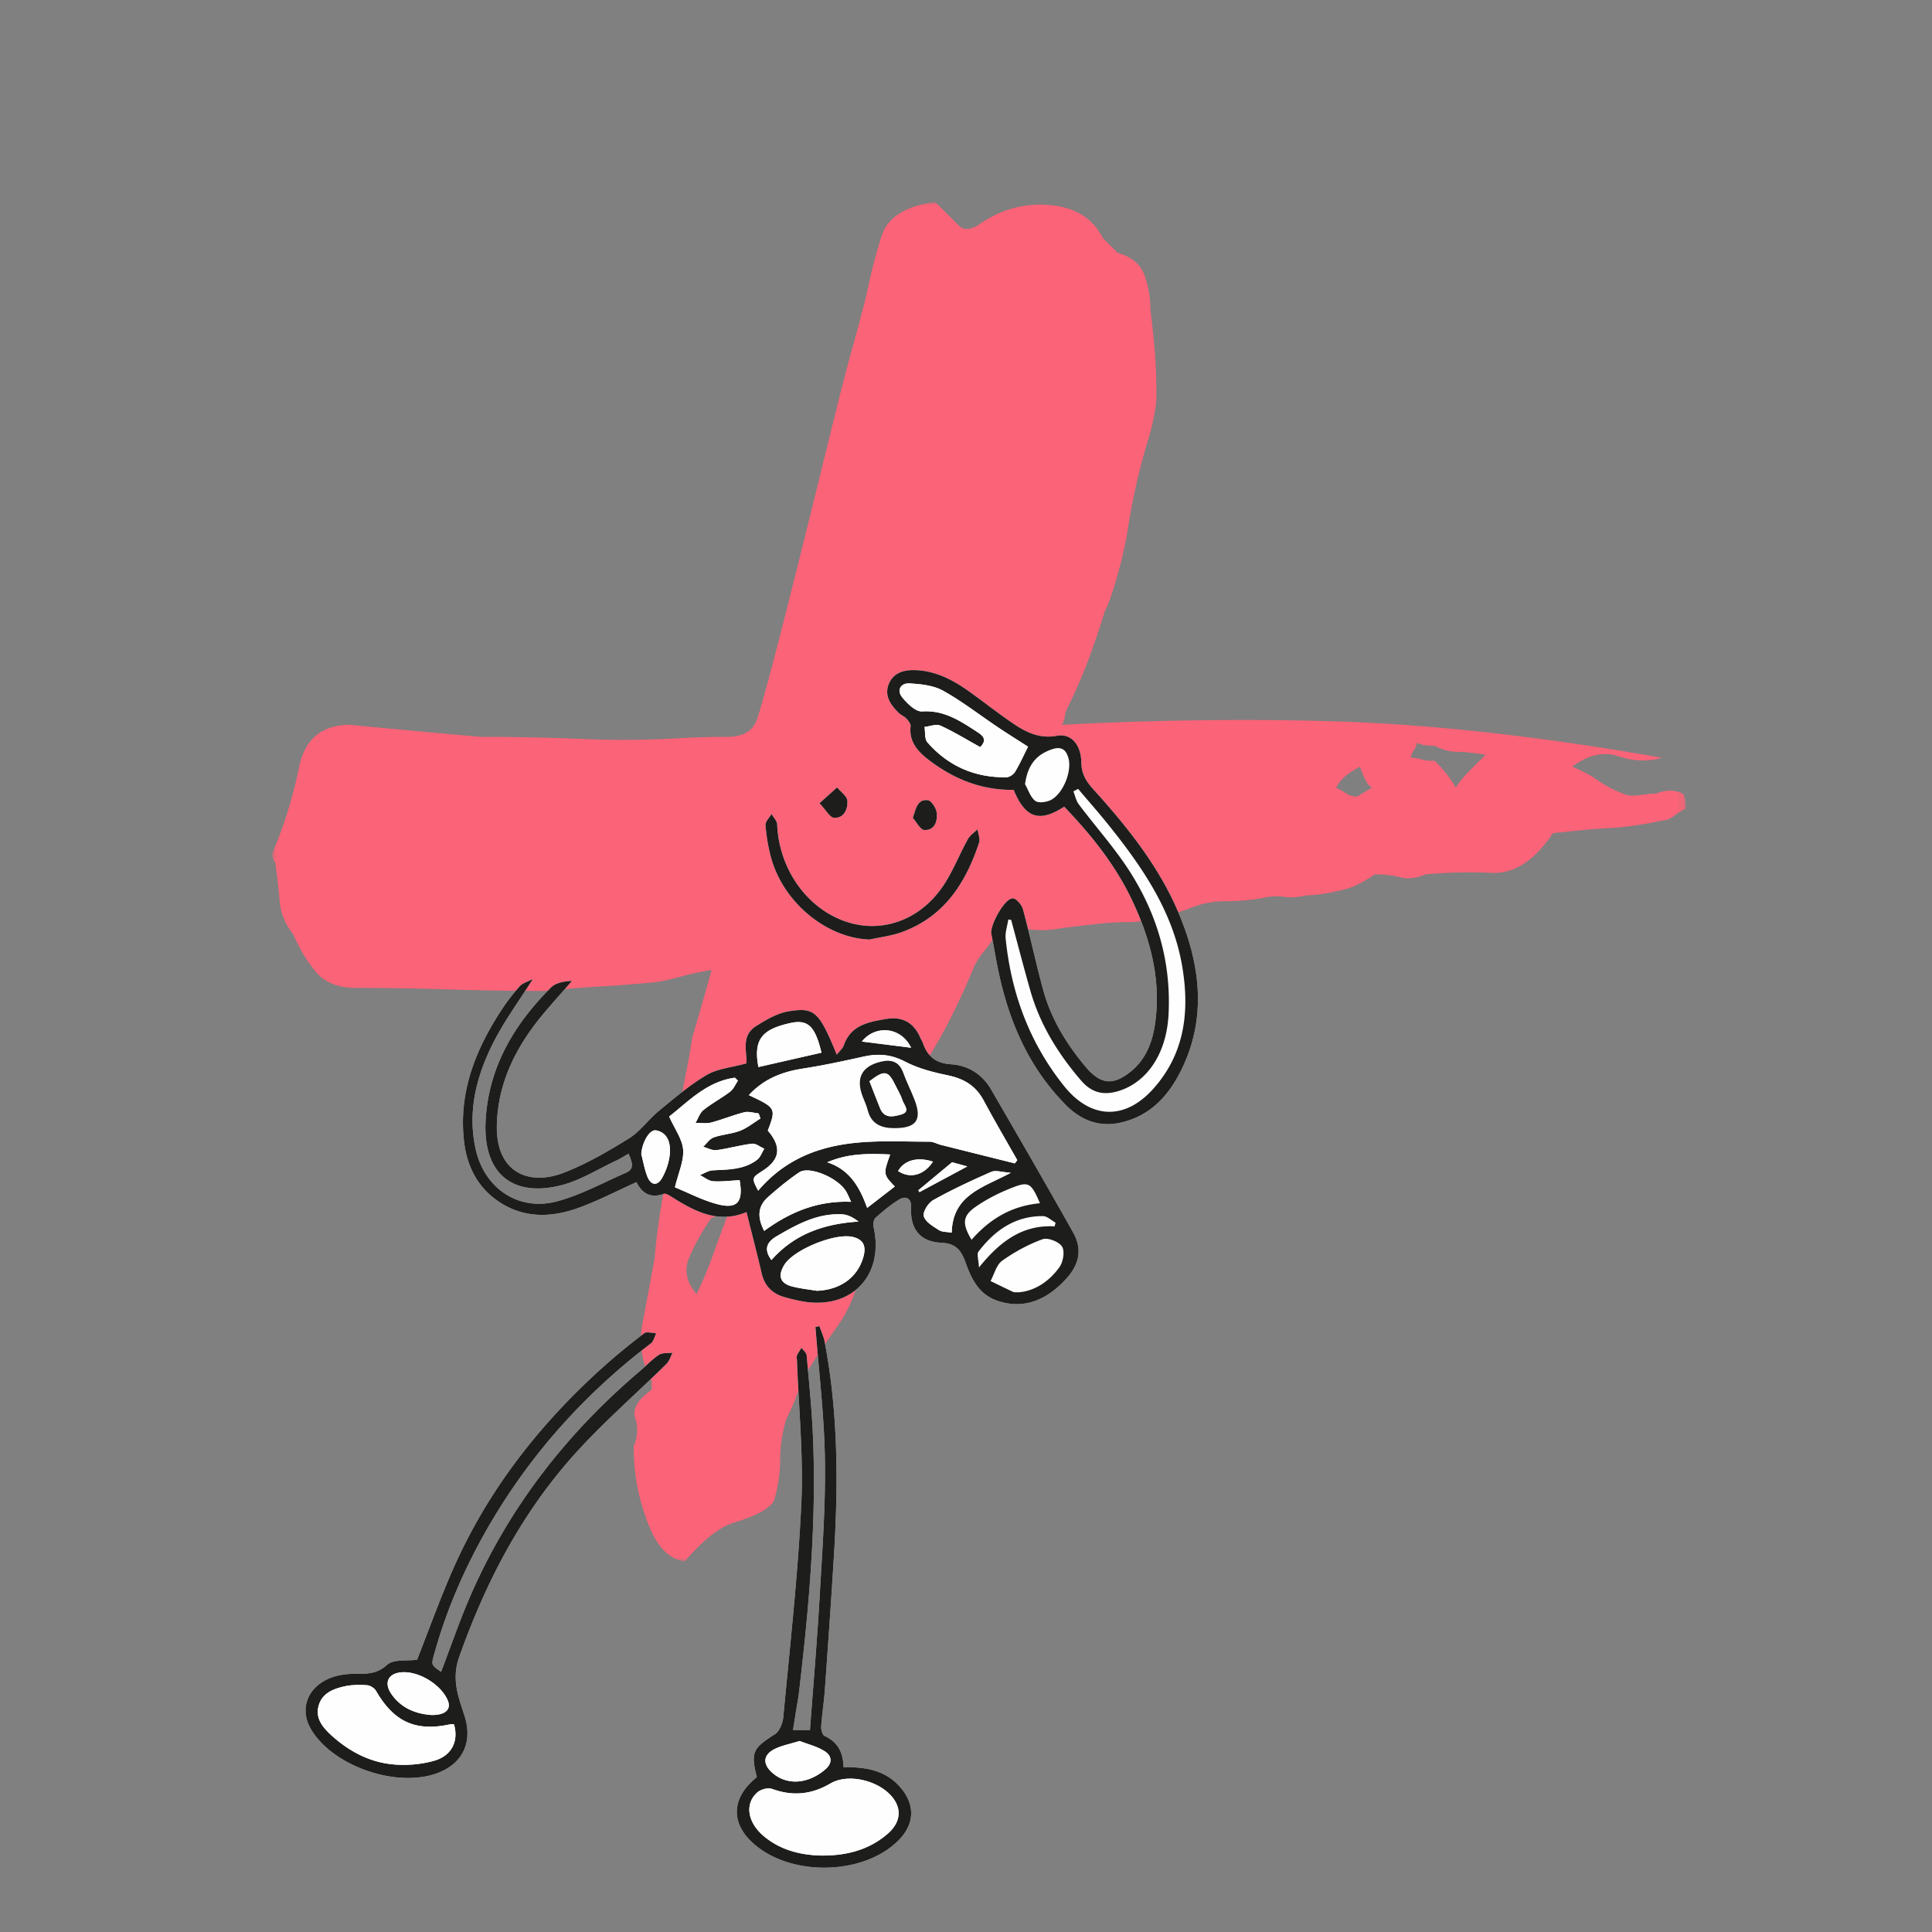
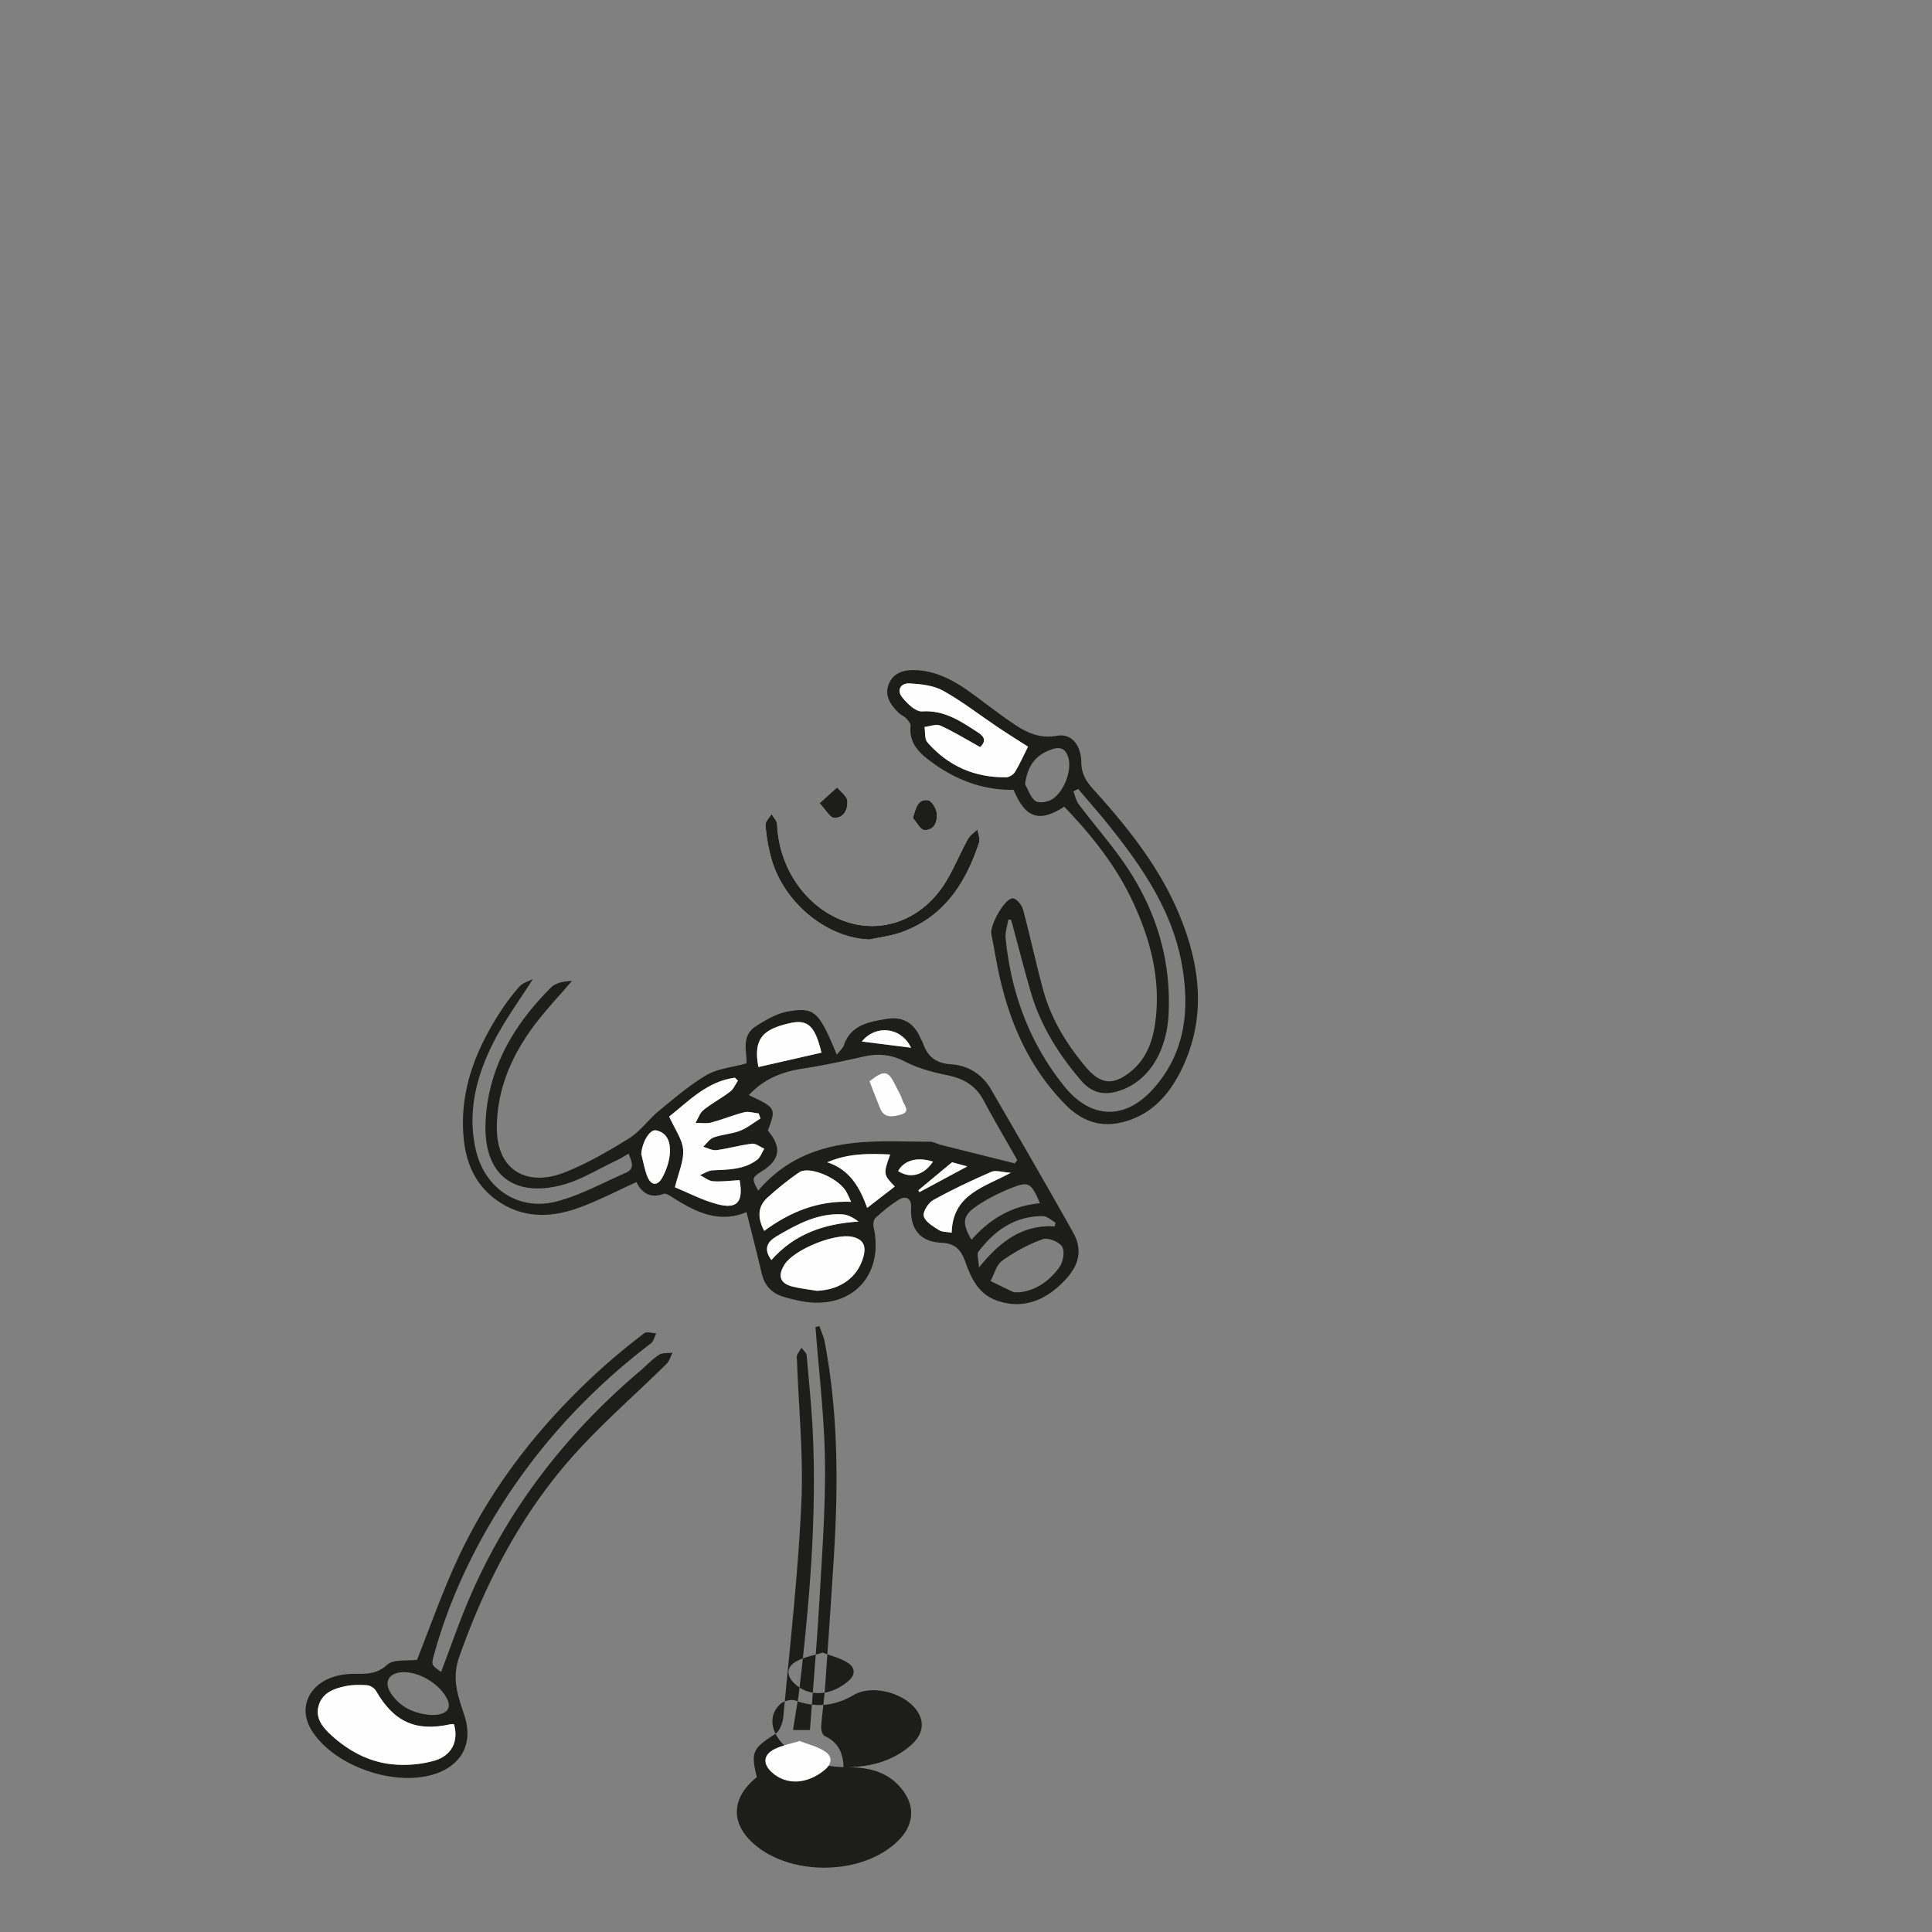
<svg xmlns="http://www.w3.org/2000/svg" xmlns:xlink="http://www.w3.org/1999/xlink" width="280" height="280" viewBox="0 0 280 280">
  <rect x="0" y="0" width="280" height="280" fill="#808080" stroke="none" />
  <defs>
-     <path id="eaeg8kl6aa" d="M0 0h204.866v197.023H0z" />
-   </defs>
+     </defs>
  <g fill="none" fill-rule="evenodd">
    <path d="M0 0h280v280H0z" />
    <g transform="translate(39.455 29.273)">
      <mask id="pqlhptyf0b" fill="#fff">
        <use xlink:href="#eaeg8kl6aa" />
      </mask>
      <path d="M204.43 85.747c-1.154-.57-2.456-.57-3.9 0-.576 0-1.37.074-2.375.216-1.02.155-1.813.073-2.39-.216-1.45-.57-2.671-1.228-3.678-1.953-1.02-.71-2.241-1.362-3.678-1.946 2.302-1.731 4.544-2.235 6.705-1.517 2.168.725 4.262.799 6.29.215-14.734-2.598-28.305-4.255-40.72-4.98-12.417-.718-30.642-.652-46.235.213.29-.568.43-.997.43-1.294 0-.289.14-.718.437-1.302 2.272-4.559 3.995-9.413 5.475-14.281-.302 1.28 2.176-4.87 3.242-11.685.71-4.61 1.798-9.241 3.24-13.859.578-2.309.867-4.04.867-5.203 0-2.3-.074-4.402-.215-6.282-.155-1.872-.37-3.966-.652-6.282 0-1.731-.287-3.39-.865-4.98-.577-1.584-1.88-2.67-3.892-3.248l-2.169-2.168C118.897 2.31 116.3.725 112.548.43c-3.758-.281-7.221.725-10.397 3.034-1.154.584-2.026.584-2.596 0L96.084 0c-4.329.578-6.926 2.235-7.792 4.98a80.624 80.624 0 0 0-2.16 8.443 354.319 354.319 0 0 1-1.953 7.37c-.726 2.597-1.37 5.061-1.955 7.362-2.862 11.507-9.951 40.818-11.95 46.759-.584 1.74-2.028 2.605-4.336 2.605-2.316 0-4.765.074-7.355.214-2.605.149-5.174.215-7.481.215-4.33 0-4.262-.066-8.443-.215-4.189-.14-8.302-.214-12.343-.214a869.093 869.093 0 0 1-9.745-.865c-3.033-.29-6.143-.578-9.31-.875-4.046 0-6.503 2.03-7.368 6.069A62.673 62.673 0 0 1-.001 94.405c0 .591.14 1.022.437 1.31.274 2.02.489 3.892.644 5.623.14 1.739.792 3.33 1.954 4.773.859 2.02 1.938 3.834 3.24 5.41 1.302 1.59 3.25 2.382 5.846 2.382 4.625 0 9.168.081 13.645.222 4.477.14 9.02.214 13.644.214 2.887-.287 5.632-.502 8.23-.65 2.604-.149 5.342-.363 8.234-.652a45.26 45.26 0 0 0 3.679-.865c1.006-.29 2.383-.57 4.114-.866a345.81 345.81 0 0 1-2.597 9.094 27.7 27.7 0 0 0-.206.755c-.534 3.736-1.451 7.392-1.985 11.128a641.252 641.252 0 0 1-1.946 10.182 94.181 94.181 0 0 0-1.515 10.612c-.578 3.174-1.155 6.275-1.733 9.309-.576 3.034-.147 5.846 1.302 8.443v1.31c-2.027 1.442-2.812 2.811-2.382 4.113.429 1.296.355 2.672-.215 4.115 0 3.174.429 6.135 1.295 8.88.873 2.752 2.301 7.192 6.067 7.776.867-.873 3.819-4.594 7.142-5.616 3.314-1 5.268-2.086 5.845-3.24.577-2.02.873-3.968.873-5.854 0-1.872.274-3.826.858-5.853a33.53 33.53 0 0 0 1.525-3.463c.43-1.147.933-2.301 1.51-3.463a129.359 129.359 0 0 1 4.336-6.498c1.435-2.012 2.45-4.18 3.026-6.496.29-2.308.578-4.477.866-6.505.28-2.012.725-4.18 1.303-6.49.288-.865.865-1.804 1.73-2.818.866-1.007 1.444-1.799 1.733-2.383.452-.895.192-2.782.607-3.892 1.797-4.84 4.329-9.531 2.893-7.2-.26-1.059.37-2.116.962-3.034 2.649-4.18 4.772-8.628 6.674-13.193.68-1.65 1.776-2.605 2.746-4.048.576-.866 1.154-1.302 1.73-1.302 1.444-.282 2.813-.363 4.115-.214 1.302.147 2.664.066 4.114-.215 2.308-.29 4.188-.503 5.64-.66a40.622 40.622 0 0 1 3.891-.213c1.147 0 2.449-.142 3.892-.43 1.443-.288 3.322-.866 5.638-1.74 1.444-.568 3.035-.865 4.758-.865 1.74 0 3.472-.133 5.203-.429 1.146-.288 2.233-.362 3.248-.215 1.006.15 2.095.074 3.249-.213 1.434 0 3.314-.29 5.63-.874 1.147-.28 2.598-1.006 4.33-2.16 1.435 0 2.67.147 3.685.428 1.005.297 2.234.148 3.677-.429a69.454 69.454 0 0 1 9.531-.215c3.174.15 6.06-1.657 8.657-5.415 0-.281.437-.438 1.302-.438a118.21 118.21 0 0 1 7.15-.65c2.448-.142 4.98-.504 7.583-1.08.57 0 1.147-.216 1.725-.653a10.71 10.71 0 0 1 1.739-1.079c0-1.154-.148-1.88-.437-2.169zM63.859 152.641c-.726 2.027-1.51 3.9-2.375 5.63-1.451-1.73-1.806-3.47-1.089-5.194.726-1.74 1.665-3.47 2.82-5.209.28-.57.719-.86 1.294-.86.578 0 1.154-.287 1.732-.865-.858 2.317-1.665 4.478-2.382 6.498zm5.424-23.827c.281 1.154-.157 2.456-1.302 3.9-.586 0-.867-.15-.867-.43.57-2.886 1.148-5.483 1.732-7.8.28 0 .577.15.858.43-.578 1.45-.725 2.746-.421 3.9zm87.936-42.638c-.584 0-1.086-.14-1.515-.429-.43-.288-.94-.57-1.517-.865.576-1.147 1.73-2.169 3.469-3.034.578 1.73 1.148 2.745 1.725 3.034l-2.162 1.294zm16.244-3.677a15.953 15.953 0 0 0-1.953 2.383c-.578-1.147-1.585-2.45-3.028-3.892h-.437c-.584 0-1.079-.075-1.516-.223-.43-.14-.94-.221-1.51-.221 0-.281.141-.644.43-1.08.288-.43.436-.792.436-1.089.57.297 1.442.444 2.597.444 1.148.578 2.227.866 3.25.866 1.006 0 2.382.141 4.113.43l-2.382 2.382z" fill="#FA6378" mask="url(#pqlhptyf0b)" />
    </g>
-     <path d="M77.227 141.886c-.715.38-1.475.572-1.91 1.057a29.314 29.314 0 0 0-2.736 3.58c-3.71 5.714-6.12 11.821-5.341 18.806.434 3.892 2.148 7.094 5.562 9.149 3.493 2.102 7.263 1.919 10.922.617 2.88-1.025 5.61-2.465 8.516-3.77.798 1.605 2.036 2.395 3.945 1.698.263-.097.71.155 1.008.345 3.396 2.15 6.841 4.043 10.996 2.298.764 3.07 1.524 5.964 2.199 8.879.43 1.86 1.59 2.972 3.35 3.455 1.266.349 2.567.674 3.87.765 6.47.452 10.457-4.45 8.997-10.936-.093-.413-.001-1.078.275-1.325 1.069-.957 2.184-1.9 3.404-2.644 1.067-.65 1.828-.093 1.762 1.1-.17 3.044 1.213 5 4.344 5.144 2.2.103 2.915 1.13 3.553 2.89.858 2.368 1.908 4.612 4.647 5.536 3.474 1.173 6.848.177 9.908-3.17 1.927-2.11 2.395-4.296 1.03-6.73-3.892-6.945-7.894-13.83-11.883-20.722-1.288-2.225-3.347-3.506-5.836-3.667-2.2-.14-3.405-1.147-4.063-3.099-.079-.235-.24-.443-.336-.674-.928-2.206-2.577-3.194-4.942-2.795-2.555.43-5.14.856-6.173 3.818-.157.45-.593.804-1.023 1.362-2.57-6.233-3.196-6.915-7.007-6.277-1.647.276-3.25 1.23-4.703 2.145-2.29 1.442-1.223 3.961-1.387 5.393-2.195.607-4.202.767-5.76 1.686-2.465 1.452-4.678 3.353-6.902 5.179-1.528 1.256-2.72 2.99-4.37 4.015-3.025 1.876-6.158 3.696-9.463 4.976-4.95 1.916-9.821.047-9.673-6.89.114-5.226 2.05-9.814 5.034-13.956 1.77-2.454 3.89-4.652 5.853-6.966-1.139.055-2.338.26-3.043.963-5.357 5.343-9.064 11.587-9.473 19.327-.406 7.716 3.988 11.154 11.072 9.297 2.739-.72 5.249-2.321 7.854-3.542.59-.275 1.139-.631 1.792-1 .495 1.205.935 2.187-.39 2.764-3.32 1.443-6.555 3.24-10.02 4.152-5.564 1.466-10.463-1.903-11.732-7.495-1.246-5.492.085-10.633 2.516-15.468 1.587-3.156 3.722-6.036 5.757-9.27M154.233 116.909c3.963 4.14 7.443 8.48 9.853 13.594 2.644 5.606 4.191 11.431 3.34 17.69-.372 2.736-1.29 5.26-3.516 7.078-2.605 2.126-4.435 1.892-6.582-.67-2.78-3.315-5-6.948-6.144-11.135-1.057-3.868-1.88-7.801-2.927-11.673-.175-.649-.965-1.587-1.483-1.594-1.167-.02-3.35 3.92-3.099 5.176.271 1.348.504 2.703.758 4.053 1.462 7.802 4.328 14.932 10.007 20.687 2.108 2.135 4.647 3.236 7.685 2.64 4.312-.845 7.079-3.725 8.953-7.433 3.76-7.439 2.991-14.977-.028-22.428-2.85-7.038-7.516-12.88-12.547-18.444-1.043-1.153-1.76-2.215-1.787-3.911-.042-2.686-1.521-4.278-3.544-3.902-2.332.431-4.221-.382-5.997-1.553-2.355-1.553-4.555-3.338-6.86-4.968-2.285-1.612-4.742-2.884-7.61-2.993-1.645-.062-3.236.328-3.904 2.036-.667 1.706.297 3.027 1.464 4.174.308.303.768.457 1.06.77.294.318.69.776.649 1.125-.258 2.186.972 3.617 2.48 4.789 3.644 2.837 7.744 4.522 12.449 4.45 1.703 4.095 3.692 4.796 7.33 2.442M60.442 240.542c-1.414.198-3.411-.113-4.346.741-1.523 1.386-3.024 1.3-4.716 1.3-.748 0-1.512.067-2.244.225-4.205.906-6.044 4.526-4.028 7.872 3.266 5.421 12.703 8.574 18.536 6.193 3.602-1.47 4.848-4.601 3.668-8.234-.88-2.713-1.913-5.25-.761-8.504 3.71-10.487 8.72-20.21 16.01-28.573 4.312-4.947 9.348-9.26 14.025-13.892.419-.416.596-1.075.886-1.621-.662.087-1.454-.027-1.959.3-.989.64-1.808 1.54-2.716 2.31-10.649 9.034-19.035 19.787-24.622 32.623-1.57 3.607-2.84 7.345-4.246 11.02-1.44-1.01-1.435-1.009-1.022-2.504 1.834-6.636 4.578-12.887 8.041-18.823 6.027-10.33 13.88-19.037 23.384-26.281.398-.305.523-.969.776-1.464-.593-.015-1.38-.285-1.746-.004-2.09 1.597-4.142 3.26-6.096 5.024-8.958 8.081-16.3 17.41-21.285 28.444-2.06 4.555-3.73 9.287-5.54 13.848M122.248 256.104c-.05-2.163-.857-3.65-2.743-4.517-.317-.145-.523-.906-.493-1.364.121-1.812.41-3.613.54-5.426.463-6.513.922-13.029 1.319-19.546.627-10.303.595-20.583-1.353-30.773-.15-.784-.507-1.529-.766-2.291l-.568.13c.485 6.418 1.27 12.831 1.37 19.253.104 6.58-.382 13.174-.76 19.754-.373 6.49-.935 12.968-1.41 19.408h-2.456l.433-2.72c.149-.926.33-1.85.44-2.783 1.439-12.23 2.537-24.484 2.03-36.818-.165-3.999-.57-7.99-.924-11.979-.034-.386-.49-.735-.75-1.102-.225.374-.49.73-.656 1.13-.088.21-.003.494.006.745.245 6.898.946 13.818.627 20.69-.48 10.33-1.652 20.63-2.61 30.933-.082.886-.538 2.077-1.214 2.507-3.212 2.044-3.534 2.598-2.622 6.224-3.57 2.838-3.861 6.42-.76 9.375 5.327 5.072 16.1 4.972 21.272-.195 2.471-2.47 2.452-5.432.034-7.987-2.136-2.257-4.878-2.658-7.986-2.648" fill="#FEFEFE" />
    <path d="M126.045 136.162c1.523-.339 3.1-.523 4.558-1.043 6.178-2.195 9.337-7.099 11.287-12.985.187-.563-.135-1.293-.221-1.946-.476.476-1.089.875-1.403 1.442-1.334 2.4-2.311 5.049-3.916 7.242-3.322 4.54-8.48 6.263-13.258 4.854-5.92-1.746-10.195-7.609-10.458-14.23-.02-.521-.527-1.023-.808-1.533-.312.54-.92 1.106-.88 1.621.119 1.552.38 3.114.78 4.618 1.754 6.585 8.07 11.757 14.319 11.96M118.769 116.409c.956 1.003 1.5 2.073 2.103 2.108 1.464.082 2.01-1.268 1.933-2.443-.043-.683-.956-1.31-1.478-1.962l-2.558 2.297" fill="#FEFEFE" />
    <path d="M132.295 118.544c.553.615 1.085 1.724 1.664 1.749 1.506.069 1.928-1.285 1.8-2.49-.072-.68-.786-1.78-1.302-1.836-1.463-.158-1.692 1.115-2.162 2.577" fill="#FEFEFE" />
-     <path d="M77.227 141.886c-2.035 3.234-4.17 6.114-5.757 9.27-2.43 4.835-3.762 9.976-2.516 15.468 1.27 5.592 6.168 8.96 11.732 7.495 3.465-.913 6.7-2.709 10.02-4.152 1.325-.577.885-1.56.39-2.763-.653.368-1.203.724-1.792.999-2.605 1.22-5.115 2.823-7.854 3.542-7.084 1.857-11.478-1.58-11.072-9.297.409-7.74 4.116-13.984 9.473-19.327.705-.702 1.904-.908 3.043-.963-1.962 2.314-4.084 4.512-5.853 6.966-2.983 4.142-4.92 8.73-5.034 13.956-.148 6.937 4.724 8.806 9.673 6.89 3.305-1.28 6.438-3.1 9.463-4.976 1.65-1.024 2.842-2.759 4.37-4.015 2.224-1.826 4.437-3.727 6.901-5.179 1.56-.919 3.566-1.079 5.76-1.686.165-1.432-.902-3.95 1.388-5.393 1.453-.915 3.056-1.87 4.703-2.145 3.811-.638 4.436.044 7.007 6.277.43-.558.866-.912 1.023-1.362 1.033-2.962 3.618-3.388 6.173-3.818 2.365-.399 4.014.589 4.942 2.795.097.231.257.439.336.674.658 1.952 1.862 2.96 4.063 3.1 2.49.16 4.548 1.441 5.836 3.666 3.99 6.892 7.99 13.777 11.884 20.722 1.364 2.434.896 4.62-1.031 6.73-3.06 3.347-6.434 4.343-9.908 3.17-2.74-.924-3.79-3.168-4.647-5.535-.638-1.762-1.353-2.788-3.553-2.89-3.131-.146-4.513-2.1-4.344-5.145.066-1.193-.695-1.75-1.762-1.1-1.22.745-2.335 1.687-3.404 2.644-.276.247-.368.912-.275 1.325 1.46 6.485-2.526 11.388-8.997 10.936-1.303-.091-2.604-.416-3.87-.765-1.76-.483-2.92-1.594-3.35-3.455-.675-2.915-1.435-5.809-2.2-8.879-4.154 1.745-7.599-.147-10.995-2.298-.299-.19-.745-.442-1.008-.345-1.909.697-3.147-.093-3.945-1.698-2.906 1.305-5.637 2.745-8.516 3.77-3.659 1.302-7.429 1.485-10.922-.617-3.414-2.055-5.128-5.257-5.562-9.149-.78-6.985 1.63-13.092 5.341-18.806a29.314 29.314 0 0 1 2.736-3.58c.435-.485 1.195-.677 1.91-1.057m69.846 26.72c.12-.156.238-.313.358-.468-1.632-2.885-3.315-5.742-4.879-8.663-1.134-2.117-2.852-3.145-5.167-3.625-2.12-.438-4.3-.993-6.197-1.984-1.998-1.043-3.868-1.214-5.974-.749-2.92.647-5.85 1.29-8.804 1.739-3.05.464-5.728 1.512-7.882 3.86 3.936 1.84 3.978 1.923 2.748 5.14 2.038 2.364 1.792 4.203-.776 5.839-1.57 1-1.58 1.046-.62 2.868 2.338-2.759 5.213-4.688 8.633-5.815 5.306-1.748 10.786-1.281 16.227-1.285.54 0 1.076.324 1.622.463 3.568.899 7.14 1.787 10.71 2.68m-50.09-6.788c.808 1.813 1.908 3.274 2.024 4.81.123 1.634-.685 3.338-1.19 5.444 1.922.787 3.921 1.846 6.052 2.422 2.964.802 3.898-.235 3.323-3.457-1.27.068-2.572.247-3.858.158-.646-.044-1.26-.578-1.887-.89.614-.243 1.22-.664 1.846-.694 2.257-.109 4.543-.078 6.443-1.531.473-.362.692-1.058 1.028-1.6-.592-.259-1.216-.79-1.77-.724-1.734.203-3.43.706-5.162.931-.609.08-1.278-.312-1.92-.487.503-.466.93-1.143 1.523-1.354 1.232-.44 2.604-.496 3.818-.966 1.059-.41 1.979-1.175 2.96-1.784l-.262-.729c-.697-.069-1.442-.33-2.082-.17-1.625.407-3.186 1.066-4.807 1.49-.708.185-1.5.04-2.254.047.374-.634.613-1.437 1.15-1.868 1.217-.974 2.622-1.71 3.863-2.656.494-.377.76-1.054 1.13-1.595l-.447-.428c-4.103.554-6.815 3.52-9.52 5.63m21.426 25.255c3.342-.142 5.832-1.892 6.695-4.824.495-1.683.002-2.636-1.547-2.99-2.57-.587-8.529 1.853-9.88 4.045-1.005 1.627-.609 2.72 1.237 3.173 1.145.28 2.327.403 3.495.596m29.229.218c2.398-.201 4.409-1.597 5.884-3.612.55-.752.826-2.309.406-3-.433-.712-2.06-1.356-2.823-1.082-2.068.748-4.066 1.84-5.862 3.117-.836.596-1.14 1.94-1.684 2.945 1.093.531 2.183 1.068 3.284 1.582.157.074.371.028.795.05m-24.29-13.113c-.333-.685-.52-1.213-.82-1.663-1.283-1.913-5.29-3.556-6.692-2.613-1.603 1.078-3.108 2.323-4.553 3.61-1.519 1.353-1.516 2.991-.529 4.88 3.749-2.748 7.78-4.412 12.594-4.214m-13.432-19.535c3.146-.716 6.144-1.401 9.138-2.083-.924-3.841-1.95-4.886-4.609-4.273-3.742.864-5.345 2.13-4.53 6.356m19.767 17.317c-1.676-1.737-1.686-1.816-.67-4.64-3.1-.156-6.125-.175-9.116 1.13 3.284 1.061 4.717 3.659 5.782 6.608l4.004-3.098m8.244 6.688c.144-5.548 4.605-6.538 8.564-8.68-1.283-.083-2.184-.412-2.82-.135-2.855 1.246-5.684 2.572-8.404 4.084-.723.402-1.555 1.71-1.385 2.345.222.818 1.344 1.466 2.192 2.012.474.304 1.177.252 1.853.374m12.795-4.262c-1.216-2.822-1.584-3.172-3.71-2.375-1.967.738-3.909 1.701-5.63 2.899-1.922 1.338-1.937 2.49-.574 4.77 2.606-2.99 5.785-4.919 9.914-5.294m-38.923 8.232c3.359-3.81 7.666-5.255 12.63-5.579-.752-.562-1.533-1-2.336-1.045-3.564-.2-6.553 1.427-9.501 3.155-1.434.84-1.965 1.87-.793 3.469m-18.858-15.36c.283 1.083.467 2.206.873 3.24.514 1.31 1.457 1.443 2.152.204.619-1.102 1.058-2.428 1.125-3.68.075-1.36-.308-2.867-2-3.199-.955-.188-2.05 1.778-2.15 3.435m59.903 10.48.138-.538c-.61-.331-1.217-.945-1.828-.949-4.038-.021-7.004 2.07-9.343 5.149-.272.357.015 1.141.07 2.298 3.113-3.869 6.363-6.21 10.963-5.96M124.9 150.945l7.143.9c-1.448-3.004-5.11-3.39-7.143-.9m10.312 17.408c-2.27-.74-4.177-.192-5.051 1.362 1.72 1.142 3.735.64 5.051-1.362m2.77.09a8397.022 8397.022 0 0 0-4.89 4.063c.052.09.105.178.159.267l6.94-3.727-2.21-.604M154.233 116.909c-3.638 2.354-5.627 1.653-7.331-2.44-4.704.07-8.804-1.615-12.449-4.452-1.507-1.172-2.737-2.603-2.48-4.79.043-.348-.354-.806-.648-1.123-.292-.314-.752-.468-1.06-.771-1.167-1.147-2.13-2.468-1.464-4.174.668-1.708 2.26-2.098 3.905-2.036 2.867.11 5.324 1.38 7.608 2.993 2.306 1.63 4.506 3.415 6.861 4.968 1.776 1.17 3.665 1.984 5.997 1.553 2.023-.376 3.502 1.216 3.544 3.902.028 1.696.744 2.758 1.787 3.91 5.03 5.565 9.697 11.407 12.547 18.445 3.02 7.45 3.788 14.99.028 22.428-1.874 3.708-4.641 6.588-8.953 7.433-3.038.596-5.577-.505-7.685-2.64-5.679-5.755-8.545-12.885-10.007-20.687-.254-1.35-.487-2.705-.758-4.053-.252-1.255 1.932-5.195 3.1-5.176.517.007 1.307.945 1.482 1.594 1.048 3.872 1.87 7.805 2.927 11.673 1.145 4.187 3.364 7.82 6.144 11.136 2.147 2.56 3.977 2.795 6.582.67 2.226-1.818 3.144-4.343 3.516-7.08.851-6.258-.696-12.083-3.34-17.69-2.41-5.113-5.89-9.453-9.853-13.593m-7.689 16.41c-.137-.02-.276-.04-.414-.058-.138.921-.474 1.863-.384 2.76.803 7.92 3.456 15.133 8.474 21.385 3.877 4.828 8.836 4.975 12.949.36 4.569-5.127 5.252-11.255 4.17-17.686-1.337-7.944-5.746-14.364-10.652-20.486-1.435-1.79-2.954-3.51-4.436-5.262l-.688.362c.255.633.392 1.358.789 1.885 2.409 3.202 5.108 6.211 7.278 9.563 4.086 6.314 6.12 13.307 5.725 20.891-.289 5.555-3 9.682-7.076 11.033-2.193.727-4.005.382-5.579-1.444-3.319-3.858-5.955-8.087-7.362-13.008-.978-3.418-1.866-6.863-2.794-10.296m2.444-25.104c-1.441-.926-2.924-1.846-4.372-2.818-2.646-1.774-5.174-3.756-7.947-5.296-1.395-.775-3.211-.96-4.857-1.055-1.258-.073-1.909.968-1.054 2.026.731.902 1.946 2.094 2.872 2.033 3.254-.216 5.605 1.429 8.087 3.034 1.094.707 1.145 1.317.346 2.143-1.935-1.07-3.794-2.217-5.766-3.118-.612-.279-1.53.11-2.308.19.124.757-.013 1.74.416 2.232 3.005 3.448 6.869 5.13 11.444 5.064.435-.006 1.031-.4 1.264-.788.696-1.157 1.249-2.4 1.875-3.647m-.433 5.444c.475.829.784 1.872 1.481 2.41.46.355 1.593.203 2.229-.112 1.8-.893 3.09-4.134 2.591-6.043-.33-1.268-1.038-1.776-2.364-1.33-2.387.8-3.567 2.358-3.937 5.075M60.442 240.542c1.81-4.561 3.48-9.293 5.539-13.848 4.985-11.035 12.327-20.363 21.285-28.444 1.954-1.764 4.005-3.427 6.096-5.024.367-.281 1.153-.011 1.746.004-.253.495-.378 1.16-.776 1.464-9.505 7.244-17.357 15.95-23.384 26.281-3.463 5.936-6.207 12.187-8.04 18.823-.414 1.495-.418 1.494 1.021 2.503 1.407-3.674 2.675-7.412 4.246-11.02 5.587-12.835 13.973-23.588 24.622-32.622.908-.77 1.727-1.67 2.716-2.31.505-.327 1.297-.213 1.959-.3-.29.546-.467 1.205-.886 1.621-4.677 4.632-9.713 8.945-14.025 13.892-7.29 8.362-12.3 18.086-16.01 28.573-1.152 3.254-.12 5.79.761 8.504 1.18 3.633-.066 6.764-3.668 8.234-5.833 2.38-15.27-.772-18.536-6.193-2.016-3.346-.177-6.966 4.028-7.872a10.711 10.711 0 0 1 2.244-.224c1.692 0 3.193.085 4.716-1.301.935-.854 2.932-.543 4.346-.74m5.347 9.347c-.166 0-.353-.033-.525.006-5.005 1.107-8.182-.344-10.77-4.842-.231-.4-.833-.783-1.29-.818-1.051-.08-2.147-.075-3.173.141-1.685.355-3.356.983-3.863 2.865-.491 1.816.642 3.145 1.857 4.25 2.46 2.24 5.363 3.819 8.661 4.188 2.052.228 4.275.061 6.257-.506 2.587-.741 3.55-2.923 2.846-5.284m-3.245-1.337c2.067.019 2.925-.857 2.31-2.208-1.016-2.24-4.093-4.118-6.534-3.992-2.041.106-2.758 1.486-1.58 3.18 1.426 2.051 3.536 2.86 5.804 3.02M122.248 256.104c3.108-.01 5.85.391 7.986 2.648 2.418 2.555 2.437 5.517-.034 7.987-5.171 5.167-15.945 5.267-21.271.195-3.102-2.954-2.812-6.537.76-9.375-.913-3.626-.591-4.18 2.621-6.224.676-.43 1.132-1.621 1.214-2.507.958-10.304 2.13-20.603 2.61-30.934.319-6.871-.382-13.79-.627-20.689-.009-.25-.094-.535-.006-.746.165-.398.431-.755.657-1.129.26.367.715.716.75 1.102.353 3.99.758 7.98.922 11.98.508 12.333-.59 24.587-2.03 36.817-.11.933-.29 1.857-.439 2.783-.136.857-.272 1.715-.433 2.72h2.457c.474-6.44 1.036-12.918 1.409-19.408.378-6.58.864-13.174.76-19.754-.1-6.422-.885-12.835-1.37-19.252l.568-.131c.26.762.616 1.507.766 2.29 1.948 10.191 1.98 20.471 1.353 30.774-.397 6.517-.856 13.033-1.319 19.546-.13 1.813-.419 3.614-.54 5.426-.03.458.176 1.22.493 1.364 1.886.867 2.693 2.354 2.743 4.517m-3.351 12.815c3.55.049 6.863-.714 9.646-3.066 1.87-1.58 2.185-3.417.978-5.136-1.807-2.573-6.471-3.826-9.167-2.244-2.762 1.62-5.49 1.876-8.48.785-.58-.211-1.614.07-2.108.502-1.878 1.645-1.44 4.359.915 6.338 2.371 1.993 5.184 2.722 8.216 2.821m-3.013-16.601c-1.36.422-2.552.638-3.595 1.152-1.7.836-1.796 2.167-.394 3.425 2.12 1.9 5.175 1.683 7.669-.422 1.153-.975.986-1.989-.003-2.642-1.102-.73-2.48-1.042-3.677-1.513" fill="#1D1D1B" />
+     <path d="M77.227 141.886c-2.035 3.234-4.17 6.114-5.757 9.27-2.43 4.835-3.762 9.976-2.516 15.468 1.27 5.592 6.168 8.96 11.732 7.495 3.465-.913 6.7-2.709 10.02-4.152 1.325-.577.885-1.56.39-2.763-.653.368-1.203.724-1.792.999-2.605 1.22-5.115 2.823-7.854 3.542-7.084 1.857-11.478-1.58-11.072-9.297.409-7.74 4.116-13.984 9.473-19.327.705-.702 1.904-.908 3.043-.963-1.962 2.314-4.084 4.512-5.853 6.966-2.983 4.142-4.92 8.73-5.034 13.956-.148 6.937 4.724 8.806 9.673 6.89 3.305-1.28 6.438-3.1 9.463-4.976 1.65-1.024 2.842-2.759 4.37-4.015 2.224-1.826 4.437-3.727 6.901-5.179 1.56-.919 3.566-1.079 5.76-1.686.165-1.432-.902-3.95 1.388-5.393 1.453-.915 3.056-1.87 4.703-2.145 3.811-.638 4.436.044 7.007 6.277.43-.558.866-.912 1.023-1.362 1.033-2.962 3.618-3.388 6.173-3.818 2.365-.399 4.014.589 4.942 2.795.097.231.257.439.336.674.658 1.952 1.862 2.96 4.063 3.1 2.49.16 4.548 1.441 5.836 3.666 3.99 6.892 7.99 13.777 11.884 20.722 1.364 2.434.896 4.62-1.031 6.73-3.06 3.347-6.434 4.343-9.908 3.17-2.74-.924-3.79-3.168-4.647-5.535-.638-1.762-1.353-2.788-3.553-2.89-3.131-.146-4.513-2.1-4.344-5.145.066-1.193-.695-1.75-1.762-1.1-1.22.745-2.335 1.687-3.404 2.644-.276.247-.368.912-.275 1.325 1.46 6.485-2.526 11.388-8.997 10.936-1.303-.091-2.604-.416-3.87-.765-1.76-.483-2.92-1.594-3.35-3.455-.675-2.915-1.435-5.809-2.2-8.879-4.154 1.745-7.599-.147-10.995-2.298-.299-.19-.745-.442-1.008-.345-1.909.697-3.147-.093-3.945-1.698-2.906 1.305-5.637 2.745-8.516 3.77-3.659 1.302-7.429 1.485-10.922-.617-3.414-2.055-5.128-5.257-5.562-9.149-.78-6.985 1.63-13.092 5.341-18.806a29.314 29.314 0 0 1 2.736-3.58c.435-.485 1.195-.677 1.91-1.057m69.846 26.72c.12-.156.238-.313.358-.468-1.632-2.885-3.315-5.742-4.879-8.663-1.134-2.117-2.852-3.145-5.167-3.625-2.12-.438-4.3-.993-6.197-1.984-1.998-1.043-3.868-1.214-5.974-.749-2.92.647-5.85 1.29-8.804 1.739-3.05.464-5.728 1.512-7.882 3.86 3.936 1.84 3.978 1.923 2.748 5.14 2.038 2.364 1.792 4.203-.776 5.839-1.57 1-1.58 1.046-.62 2.868 2.338-2.759 5.213-4.688 8.633-5.815 5.306-1.748 10.786-1.281 16.227-1.285.54 0 1.076.324 1.622.463 3.568.899 7.14 1.787 10.71 2.68m-50.09-6.788c.808 1.813 1.908 3.274 2.024 4.81.123 1.634-.685 3.338-1.19 5.444 1.922.787 3.921 1.846 6.052 2.422 2.964.802 3.898-.235 3.323-3.457-1.27.068-2.572.247-3.858.158-.646-.044-1.26-.578-1.887-.89.614-.243 1.22-.664 1.846-.694 2.257-.109 4.543-.078 6.443-1.531.473-.362.692-1.058 1.028-1.6-.592-.259-1.216-.79-1.77-.724-1.734.203-3.43.706-5.162.931-.609.08-1.278-.312-1.92-.487.503-.466.93-1.143 1.523-1.354 1.232-.44 2.604-.496 3.818-.966 1.059-.41 1.979-1.175 2.96-1.784l-.262-.729c-.697-.069-1.442-.33-2.082-.17-1.625.407-3.186 1.066-4.807 1.49-.708.185-1.5.04-2.254.047.374-.634.613-1.437 1.15-1.868 1.217-.974 2.622-1.71 3.863-2.656.494-.377.76-1.054 1.13-1.595l-.447-.428c-4.103.554-6.815 3.52-9.52 5.63m21.426 25.255c3.342-.142 5.832-1.892 6.695-4.824.495-1.683.002-2.636-1.547-2.99-2.57-.587-8.529 1.853-9.88 4.045-1.005 1.627-.609 2.72 1.237 3.173 1.145.28 2.327.403 3.495.596m29.229.218c2.398-.201 4.409-1.597 5.884-3.612.55-.752.826-2.309.406-3-.433-.712-2.06-1.356-2.823-1.082-2.068.748-4.066 1.84-5.862 3.117-.836.596-1.14 1.94-1.684 2.945 1.093.531 2.183 1.068 3.284 1.582.157.074.371.028.795.05m-24.29-13.113c-.333-.685-.52-1.213-.82-1.663-1.283-1.913-5.29-3.556-6.692-2.613-1.603 1.078-3.108 2.323-4.553 3.61-1.519 1.353-1.516 2.991-.529 4.88 3.749-2.748 7.78-4.412 12.594-4.214m-13.432-19.535c3.146-.716 6.144-1.401 9.138-2.083-.924-3.841-1.95-4.886-4.609-4.273-3.742.864-5.345 2.13-4.53 6.356m19.767 17.317c-1.676-1.737-1.686-1.816-.67-4.64-3.1-.156-6.125-.175-9.116 1.13 3.284 1.061 4.717 3.659 5.782 6.608l4.004-3.098m8.244 6.688c.144-5.548 4.605-6.538 8.564-8.68-1.283-.083-2.184-.412-2.82-.135-2.855 1.246-5.684 2.572-8.404 4.084-.723.402-1.555 1.71-1.385 2.345.222.818 1.344 1.466 2.192 2.012.474.304 1.177.252 1.853.374m12.795-4.262c-1.216-2.822-1.584-3.172-3.71-2.375-1.967.738-3.909 1.701-5.63 2.899-1.922 1.338-1.937 2.49-.574 4.77 2.606-2.99 5.785-4.919 9.914-5.294m-38.923 8.232c3.359-3.81 7.666-5.255 12.63-5.579-.752-.562-1.533-1-2.336-1.045-3.564-.2-6.553 1.427-9.501 3.155-1.434.84-1.965 1.87-.793 3.469m-18.858-15.36c.283 1.083.467 2.206.873 3.24.514 1.31 1.457 1.443 2.152.204.619-1.102 1.058-2.428 1.125-3.68.075-1.36-.308-2.867-2-3.199-.955-.188-2.05 1.778-2.15 3.435m59.903 10.48.138-.538c-.61-.331-1.217-.945-1.828-.949-4.038-.021-7.004 2.07-9.343 5.149-.272.357.015 1.141.07 2.298 3.113-3.869 6.363-6.21 10.963-5.96M124.9 150.945l7.143.9c-1.448-3.004-5.11-3.39-7.143-.9m10.312 17.408c-2.27-.74-4.177-.192-5.051 1.362 1.72 1.142 3.735.64 5.051-1.362m2.77.09a8397.022 8397.022 0 0 0-4.89 4.063c.052.09.105.178.159.267l6.94-3.727-2.21-.604M154.233 116.909c-3.638 2.354-5.627 1.653-7.331-2.44-4.704.07-8.804-1.615-12.449-4.452-1.507-1.172-2.737-2.603-2.48-4.79.043-.348-.354-.806-.648-1.123-.292-.314-.752-.468-1.06-.771-1.167-1.147-2.13-2.468-1.464-4.174.668-1.708 2.26-2.098 3.905-2.036 2.867.11 5.324 1.38 7.608 2.993 2.306 1.63 4.506 3.415 6.861 4.968 1.776 1.17 3.665 1.984 5.997 1.553 2.023-.376 3.502 1.216 3.544 3.902.028 1.696.744 2.758 1.787 3.91 5.03 5.565 9.697 11.407 12.547 18.445 3.02 7.45 3.788 14.99.028 22.428-1.874 3.708-4.641 6.588-8.953 7.433-3.038.596-5.577-.505-7.685-2.64-5.679-5.755-8.545-12.885-10.007-20.687-.254-1.35-.487-2.705-.758-4.053-.252-1.255 1.932-5.195 3.1-5.176.517.007 1.307.945 1.482 1.594 1.048 3.872 1.87 7.805 2.927 11.673 1.145 4.187 3.364 7.82 6.144 11.136 2.147 2.56 3.977 2.795 6.582.67 2.226-1.818 3.144-4.343 3.516-7.08.851-6.258-.696-12.083-3.34-17.69-2.41-5.113-5.89-9.453-9.853-13.593m-7.689 16.41c-.137-.02-.276-.04-.414-.058-.138.921-.474 1.863-.384 2.76.803 7.92 3.456 15.133 8.474 21.385 3.877 4.828 8.836 4.975 12.949.36 4.569-5.127 5.252-11.255 4.17-17.686-1.337-7.944-5.746-14.364-10.652-20.486-1.435-1.79-2.954-3.51-4.436-5.262l-.688.362c.255.633.392 1.358.789 1.885 2.409 3.202 5.108 6.211 7.278 9.563 4.086 6.314 6.12 13.307 5.725 20.891-.289 5.555-3 9.682-7.076 11.033-2.193.727-4.005.382-5.579-1.444-3.319-3.858-5.955-8.087-7.362-13.008-.978-3.418-1.866-6.863-2.794-10.296m2.444-25.104c-1.441-.926-2.924-1.846-4.372-2.818-2.646-1.774-5.174-3.756-7.947-5.296-1.395-.775-3.211-.96-4.857-1.055-1.258-.073-1.909.968-1.054 2.026.731.902 1.946 2.094 2.872 2.033 3.254-.216 5.605 1.429 8.087 3.034 1.094.707 1.145 1.317.346 2.143-1.935-1.07-3.794-2.217-5.766-3.118-.612-.279-1.53.11-2.308.19.124.757-.013 1.74.416 2.232 3.005 3.448 6.869 5.13 11.444 5.064.435-.006 1.031-.4 1.264-.788.696-1.157 1.249-2.4 1.875-3.647m-.433 5.444c.475.829.784 1.872 1.481 2.41.46.355 1.593.203 2.229-.112 1.8-.893 3.09-4.134 2.591-6.043-.33-1.268-1.038-1.776-2.364-1.33-2.387.8-3.567 2.358-3.937 5.075M60.442 240.542c1.81-4.561 3.48-9.293 5.539-13.848 4.985-11.035 12.327-20.363 21.285-28.444 1.954-1.764 4.005-3.427 6.096-5.024.367-.281 1.153-.011 1.746.004-.253.495-.378 1.16-.776 1.464-9.505 7.244-17.357 15.95-23.384 26.281-3.463 5.936-6.207 12.187-8.04 18.823-.414 1.495-.418 1.494 1.021 2.503 1.407-3.674 2.675-7.412 4.246-11.02 5.587-12.835 13.973-23.588 24.622-32.622.908-.77 1.727-1.67 2.716-2.31.505-.327 1.297-.213 1.959-.3-.29.546-.467 1.205-.886 1.621-4.677 4.632-9.713 8.945-14.025 13.892-7.29 8.362-12.3 18.086-16.01 28.573-1.152 3.254-.12 5.79.761 8.504 1.18 3.633-.066 6.764-3.668 8.234-5.833 2.38-15.27-.772-18.536-6.193-2.016-3.346-.177-6.966 4.028-7.872a10.711 10.711 0 0 1 2.244-.224c1.692 0 3.193.085 4.716-1.301.935-.854 2.932-.543 4.346-.74m5.347 9.347c-.166 0-.353-.033-.525.006-5.005 1.107-8.182-.344-10.77-4.842-.231-.4-.833-.783-1.29-.818-1.051-.08-2.147-.075-3.173.141-1.685.355-3.356.983-3.863 2.865-.491 1.816.642 3.145 1.857 4.25 2.46 2.24 5.363 3.819 8.661 4.188 2.052.228 4.275.061 6.257-.506 2.587-.741 3.55-2.923 2.846-5.284m-3.245-1.337c2.067.019 2.925-.857 2.31-2.208-1.016-2.24-4.093-4.118-6.534-3.992-2.041.106-2.758 1.486-1.58 3.18 1.426 2.051 3.536 2.86 5.804 3.02M122.248 256.104c3.108-.01 5.85.391 7.986 2.648 2.418 2.555 2.437 5.517-.034 7.987-5.171 5.167-15.945 5.267-21.271.195-3.102-2.954-2.812-6.537.76-9.375-.913-3.626-.591-4.18 2.621-6.224.676-.43 1.132-1.621 1.214-2.507.958-10.304 2.13-20.603 2.61-30.934.319-6.871-.382-13.79-.627-20.689-.009-.25-.094-.535-.006-.746.165-.398.431-.755.657-1.129.26.367.715.716.75 1.102.353 3.99.758 7.98.922 11.98.508 12.333-.59 24.587-2.03 36.817-.11.933-.29 1.857-.439 2.783-.136.857-.272 1.715-.433 2.72h2.457c.474-6.44 1.036-12.918 1.409-19.408.378-6.58.864-13.174.76-19.754-.1-6.422-.885-12.835-1.37-19.252l.568-.131c.26.762.616 1.507.766 2.29 1.948 10.191 1.98 20.471 1.353 30.774-.397 6.517-.856 13.033-1.319 19.546-.13 1.813-.419 3.614-.54 5.426-.03.458.176 1.22.493 1.364 1.886.867 2.693 2.354 2.743 4.517c3.55.049 6.863-.714 9.646-3.066 1.87-1.58 2.185-3.417.978-5.136-1.807-2.573-6.471-3.826-9.167-2.244-2.762 1.62-5.49 1.876-8.48.785-.58-.211-1.614.07-2.108.502-1.878 1.645-1.44 4.359.915 6.338 2.371 1.993 5.184 2.722 8.216 2.821m-3.013-16.601c-1.36.422-2.552.638-3.595 1.152-1.7.836-1.796 2.167-.394 3.425 2.12 1.9 5.175 1.683 7.669-.422 1.153-.975.986-1.989-.003-2.642-1.102-.73-2.48-1.042-3.677-1.513" fill="#1D1D1B" />
    <path d="M126.045 136.162c-6.248-.203-12.565-5.375-14.319-11.96a25.573 25.573 0 0 1-.78-4.618c-.04-.515.568-1.08.88-1.621.28.51.787 1.012.808 1.532.263 6.622 4.538 12.485 10.458 14.23 4.778 1.41 9.936-.312 13.258-4.853 1.605-2.193 2.582-4.842 3.916-7.242.314-.567.927-.966 1.403-1.442.086.653.408 1.383.221 1.946-1.95 5.886-5.109 10.79-11.287 12.985-1.458.52-3.035.704-4.558 1.043M118.769 116.409l2.558-2.297c.522.651 1.435 1.279 1.478 1.962.076 1.175-.469 2.525-1.933 2.443-.604-.035-1.147-1.105-2.103-2.108" fill="#1D1D1B" />
    <path d="M132.295 118.544c.47-1.462.7-2.735 2.162-2.577.516.056 1.23 1.156 1.303 1.837.127 1.204-.295 2.558-1.801 2.489-.58-.025-1.111-1.134-1.664-1.749" fill="#1D1D1B" />
-     <path d="M147.073 168.605c-3.57-.892-7.142-1.78-10.712-2.68-.546-.137-1.081-.463-1.621-.462-5.441.003-10.921-.463-16.227 1.286-3.42 1.126-6.295 3.054-8.632 5.813-.96-1.82-.95-1.868.619-2.867 2.57-1.637 2.814-3.475.776-5.838 1.23-3.219 1.187-3.3-2.747-5.14 2.153-2.349 4.83-3.396 7.881-3.86 2.954-.45 5.884-1.093 8.805-1.74 2.105-.465 3.975-.293 5.973.749 1.899.99 4.078 1.545 6.197 1.984 2.315.48 4.033 1.508 5.167 3.625 1.564 2.92 3.247 5.778 4.878 8.663l-.357.467m-17.528-5.107c3.229.025 4.12-1.16 3.01-4.071-.51-1.34-1.175-2.624-1.663-3.973-.599-1.66-1.792-1.947-3.295-1.571-2.747.687-3.594 2.402-2.554 5.078.248.64.546 1.269.713 1.93.505 1.996 1.937 2.593 3.789 2.607" fill="#FEFEFE" />
    <path d="M96.982 161.817c2.706-2.109 5.418-5.077 9.521-5.63l.447.427c-.37.541-.636 1.218-1.13 1.595-1.24.947-2.646 1.683-3.863 2.658-.537.43-.776 1.233-1.15 1.867.753-.005 1.546.137 2.254-.047 1.621-.424 3.182-1.083 4.807-1.49.64-.159 1.385.101 2.082.17l.262.73c-.981.607-1.901 1.372-2.96 1.782-1.214.471-2.586.527-3.818.966-.593.211-1.02.889-1.523 1.354.642.177 1.311.568 1.92.488 1.732-.224 3.428-.728 5.162-.932.554-.065 1.178.466 1.77.724-.336.543-.555 1.239-1.028 1.601-1.9 1.453-4.186 1.423-6.443 1.532-.626.029-1.232.45-1.846.692.627.313 1.24.846 1.887.89 1.286.09 2.589-.09 3.858-.157.575 3.221-.36 4.259-3.323 3.457-2.13-.577-4.13-1.634-6.052-2.422.505-2.107 1.313-3.81 1.19-5.444-.116-1.536-1.216-2.997-2.024-4.81M118.408 187.073c-1.166-.194-2.35-.317-3.495-.597-1.845-.452-2.241-1.545-1.237-3.173 1.352-2.192 7.312-4.632 9.88-4.045 1.55.354 2.043 1.306 1.548 2.99-.863 2.932-3.354 4.682-6.696 4.825M123.348 174.178c-4.815-.199-8.845 1.466-12.594 4.214-.987-1.89-.99-3.527.529-4.88 1.445-1.288 2.95-2.533 4.553-3.612 1.402-.942 5.41.7 6.691 2.613.302.45.488.979.821 1.665M109.916 154.643c-.816-4.227.787-5.492 4.53-6.356 2.659-.615 3.683.43 4.607 4.272l-9.137 2.084M129.683 171.959l-4.005 3.098c-1.066-2.95-2.497-5.547-5.782-6.607 2.99-1.306 6.017-1.287 9.116-1.132-1.017 2.825-1.005 2.903.671 4.64M137.926 178.647c-.676-.122-1.38-.07-1.853-.375-.848-.545-1.97-1.193-2.192-2.011-.172-.634.662-1.942 1.385-2.345 2.72-1.512 5.55-2.838 8.404-4.084.636-.277 1.537.052 2.82.135-3.96 2.142-8.421 3.132-8.564 8.68M111.799 182.617c-1.173-1.599-.642-2.627.791-3.469 2.948-1.728 5.939-3.356 9.501-3.155.804.046 1.586.484 2.337 1.045-4.965.325-9.272 1.768-12.63 5.579M92.94 167.257c.1-1.657 1.195-3.623 2.151-3.435 1.692.334 2.073 1.838 2 3.199-.068 1.252-.507 2.578-1.125 3.68-.695 1.24-1.638 1.108-2.153-.203-.406-1.035-.59-2.158-.873-3.24M124.9 150.945c2.033-2.49 5.694-2.104 7.141.9l-7.141-.9M135.211 168.353c-1.317 2.003-3.333 2.503-5.051 1.362.874-1.554 2.782-2.103 5.051-1.362M137.98 168.442l2.21.604c-2.48 1.33-4.71 2.53-6.94 3.727l-.16-.267 4.89-4.064M148.988 108.214c-.627 1.247-1.18 2.49-1.875 3.648-.233.387-.828.781-1.263.787-4.577.065-8.441-1.617-11.445-5.064-.429-.491-.291-1.475-.416-2.23.778-.084 1.695-.472 2.309-.192 1.971.901 3.83 2.048 5.765 3.117.8-.825.747-1.435-.347-2.143-2.482-1.605-4.833-3.25-8.086-3.033-.926.061-2.14-1.131-2.871-2.034-.855-1.057-.205-2.099 1.052-2.025 1.647.096 3.463.28 4.858 1.054 2.774 1.541 5.301 3.523 7.947 5.297 1.449.971 2.931 1.891 4.372 2.818M65.79 249.89c.704 2.361-.26 4.543-2.847 5.283-1.981.568-4.205.736-6.256.507-3.3-.368-6.202-1.946-8.663-4.187-1.214-1.106-2.347-2.435-1.857-4.251.508-1.881 2.178-2.509 3.864-2.865 1.026-.217 2.122-.22 3.172-.14.457.034 1.059.417 1.29.817 2.588 4.498 5.766 5.949 10.77 4.841.172-.038.36-.005.526-.005" fill="#FEFEFE" />
-     <path d="M62.545 248.553c-2.268-.16-4.378-.97-5.805-3.022-1.179-1.692-.46-3.072 1.58-3.178 2.442-.127 5.518 1.752 6.535 3.992.614 1.351-.243 2.226-2.31 2.208M118.897 268.92c-3.032-.1-5.844-.829-8.216-2.822-2.354-1.98-2.793-4.693-.915-6.338.494-.432 1.528-.713 2.108-.502 2.99 1.091 5.718.835 8.48-.786 2.696-1.581 7.36-.327 9.166 2.245 1.208 1.72.893 3.556-.977 5.137-2.784 2.352-6.095 3.114-9.646 3.066" fill="#FEFEFE" />
    <path d="M115.884 252.319c1.198.47 2.575.784 3.677 1.512.989.652 1.156 1.668.003 2.643-2.494 2.104-5.55 2.321-7.669.42-1.402-1.257-1.307-2.587.394-3.425 1.043-.514 2.236-.728 3.595-1.15" fill="#FEFEFE" />
-     <path d="M129.544 163.499c-1.852-.016-3.283-.611-3.789-2.608-.166-.66-.464-1.29-.712-1.93-1.04-2.676-.193-4.392 2.555-5.078 1.502-.375 2.695-.089 3.295 1.572.487 1.348 1.15 2.63 1.663 3.972 1.11 2.912.217 4.097-3.012 4.072m-3.534-6.8c.543 1.388 1.032 2.665 1.544 3.93.626 1.551 1.978 1.195 3.036.898 1.463-.41.398-1.407.181-2.113-.217-.706-.629-1.352-.953-2.026-1.095-2.272-1.595-2.375-3.808-.688" fill="#1D1D1B" />
    <path d="M126.01 156.7c2.213-1.687 2.714-1.583 3.808.688.325.674.736 1.32.953 2.027.217.704 1.282 1.703-.18 2.113-1.06.295-2.41.651-3.037-.897-.512-1.267-1-2.543-1.544-3.93" fill="#FEFEFE" />
  </g>
</svg>